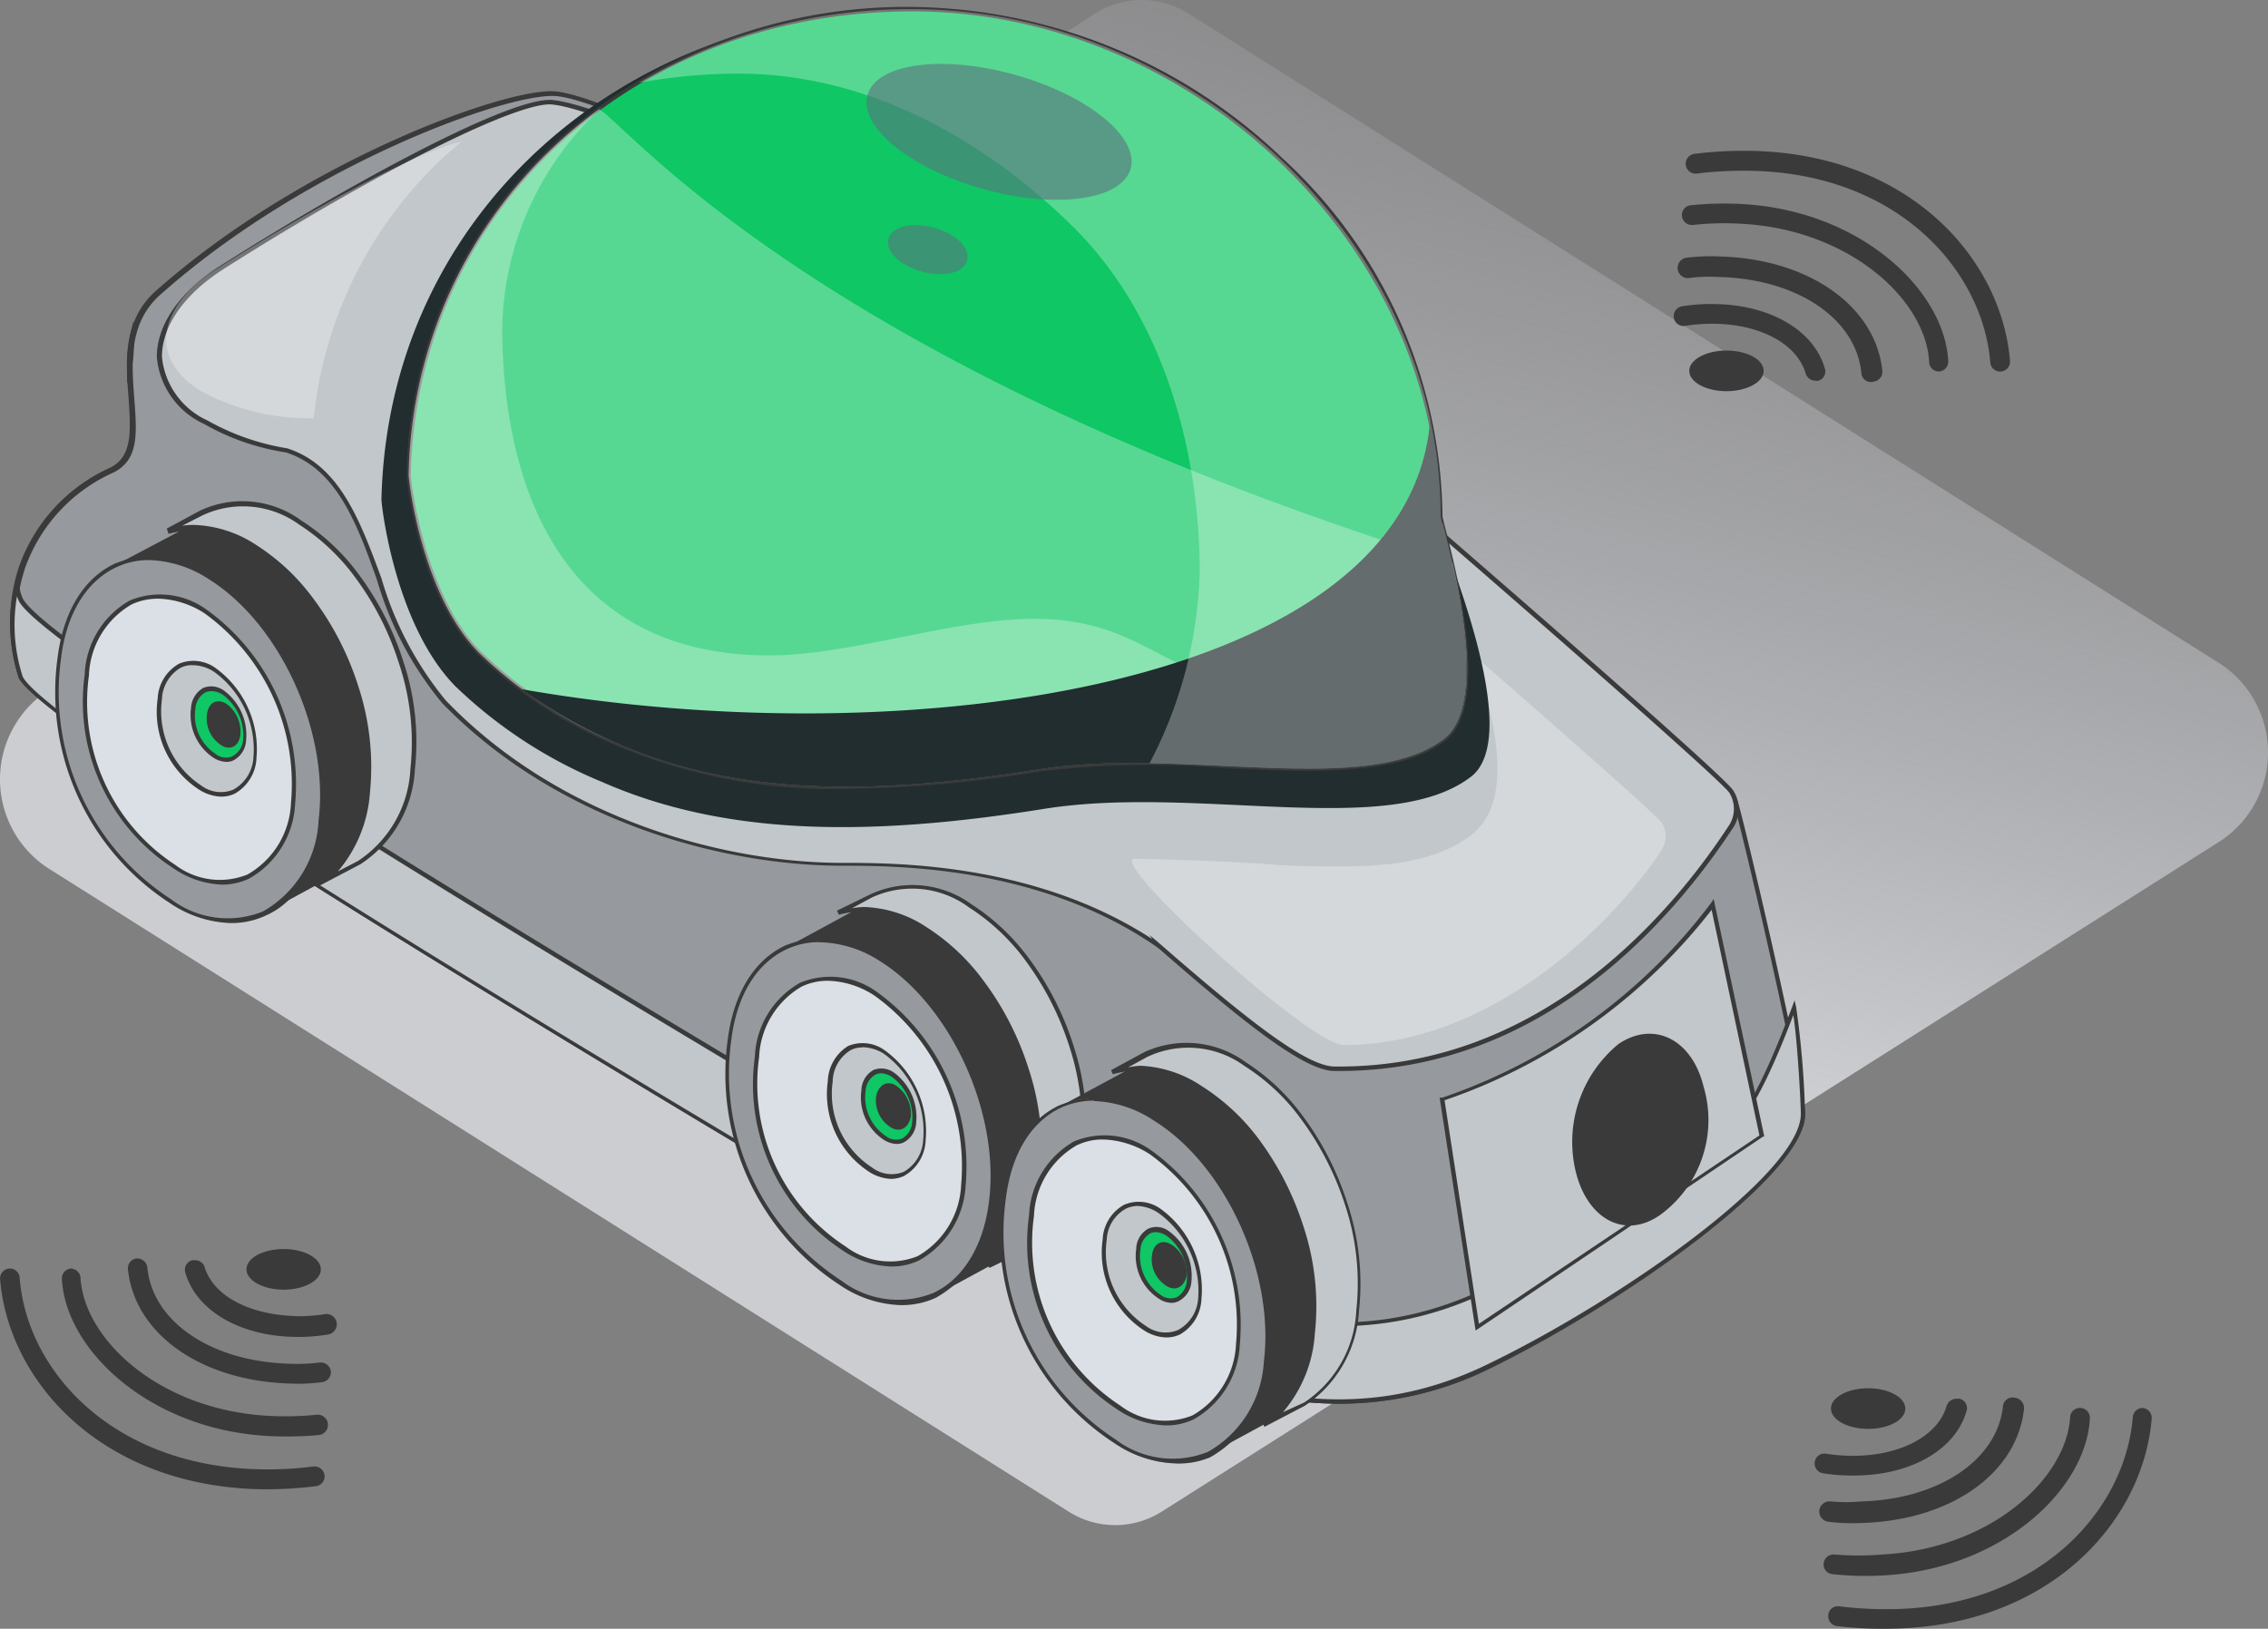
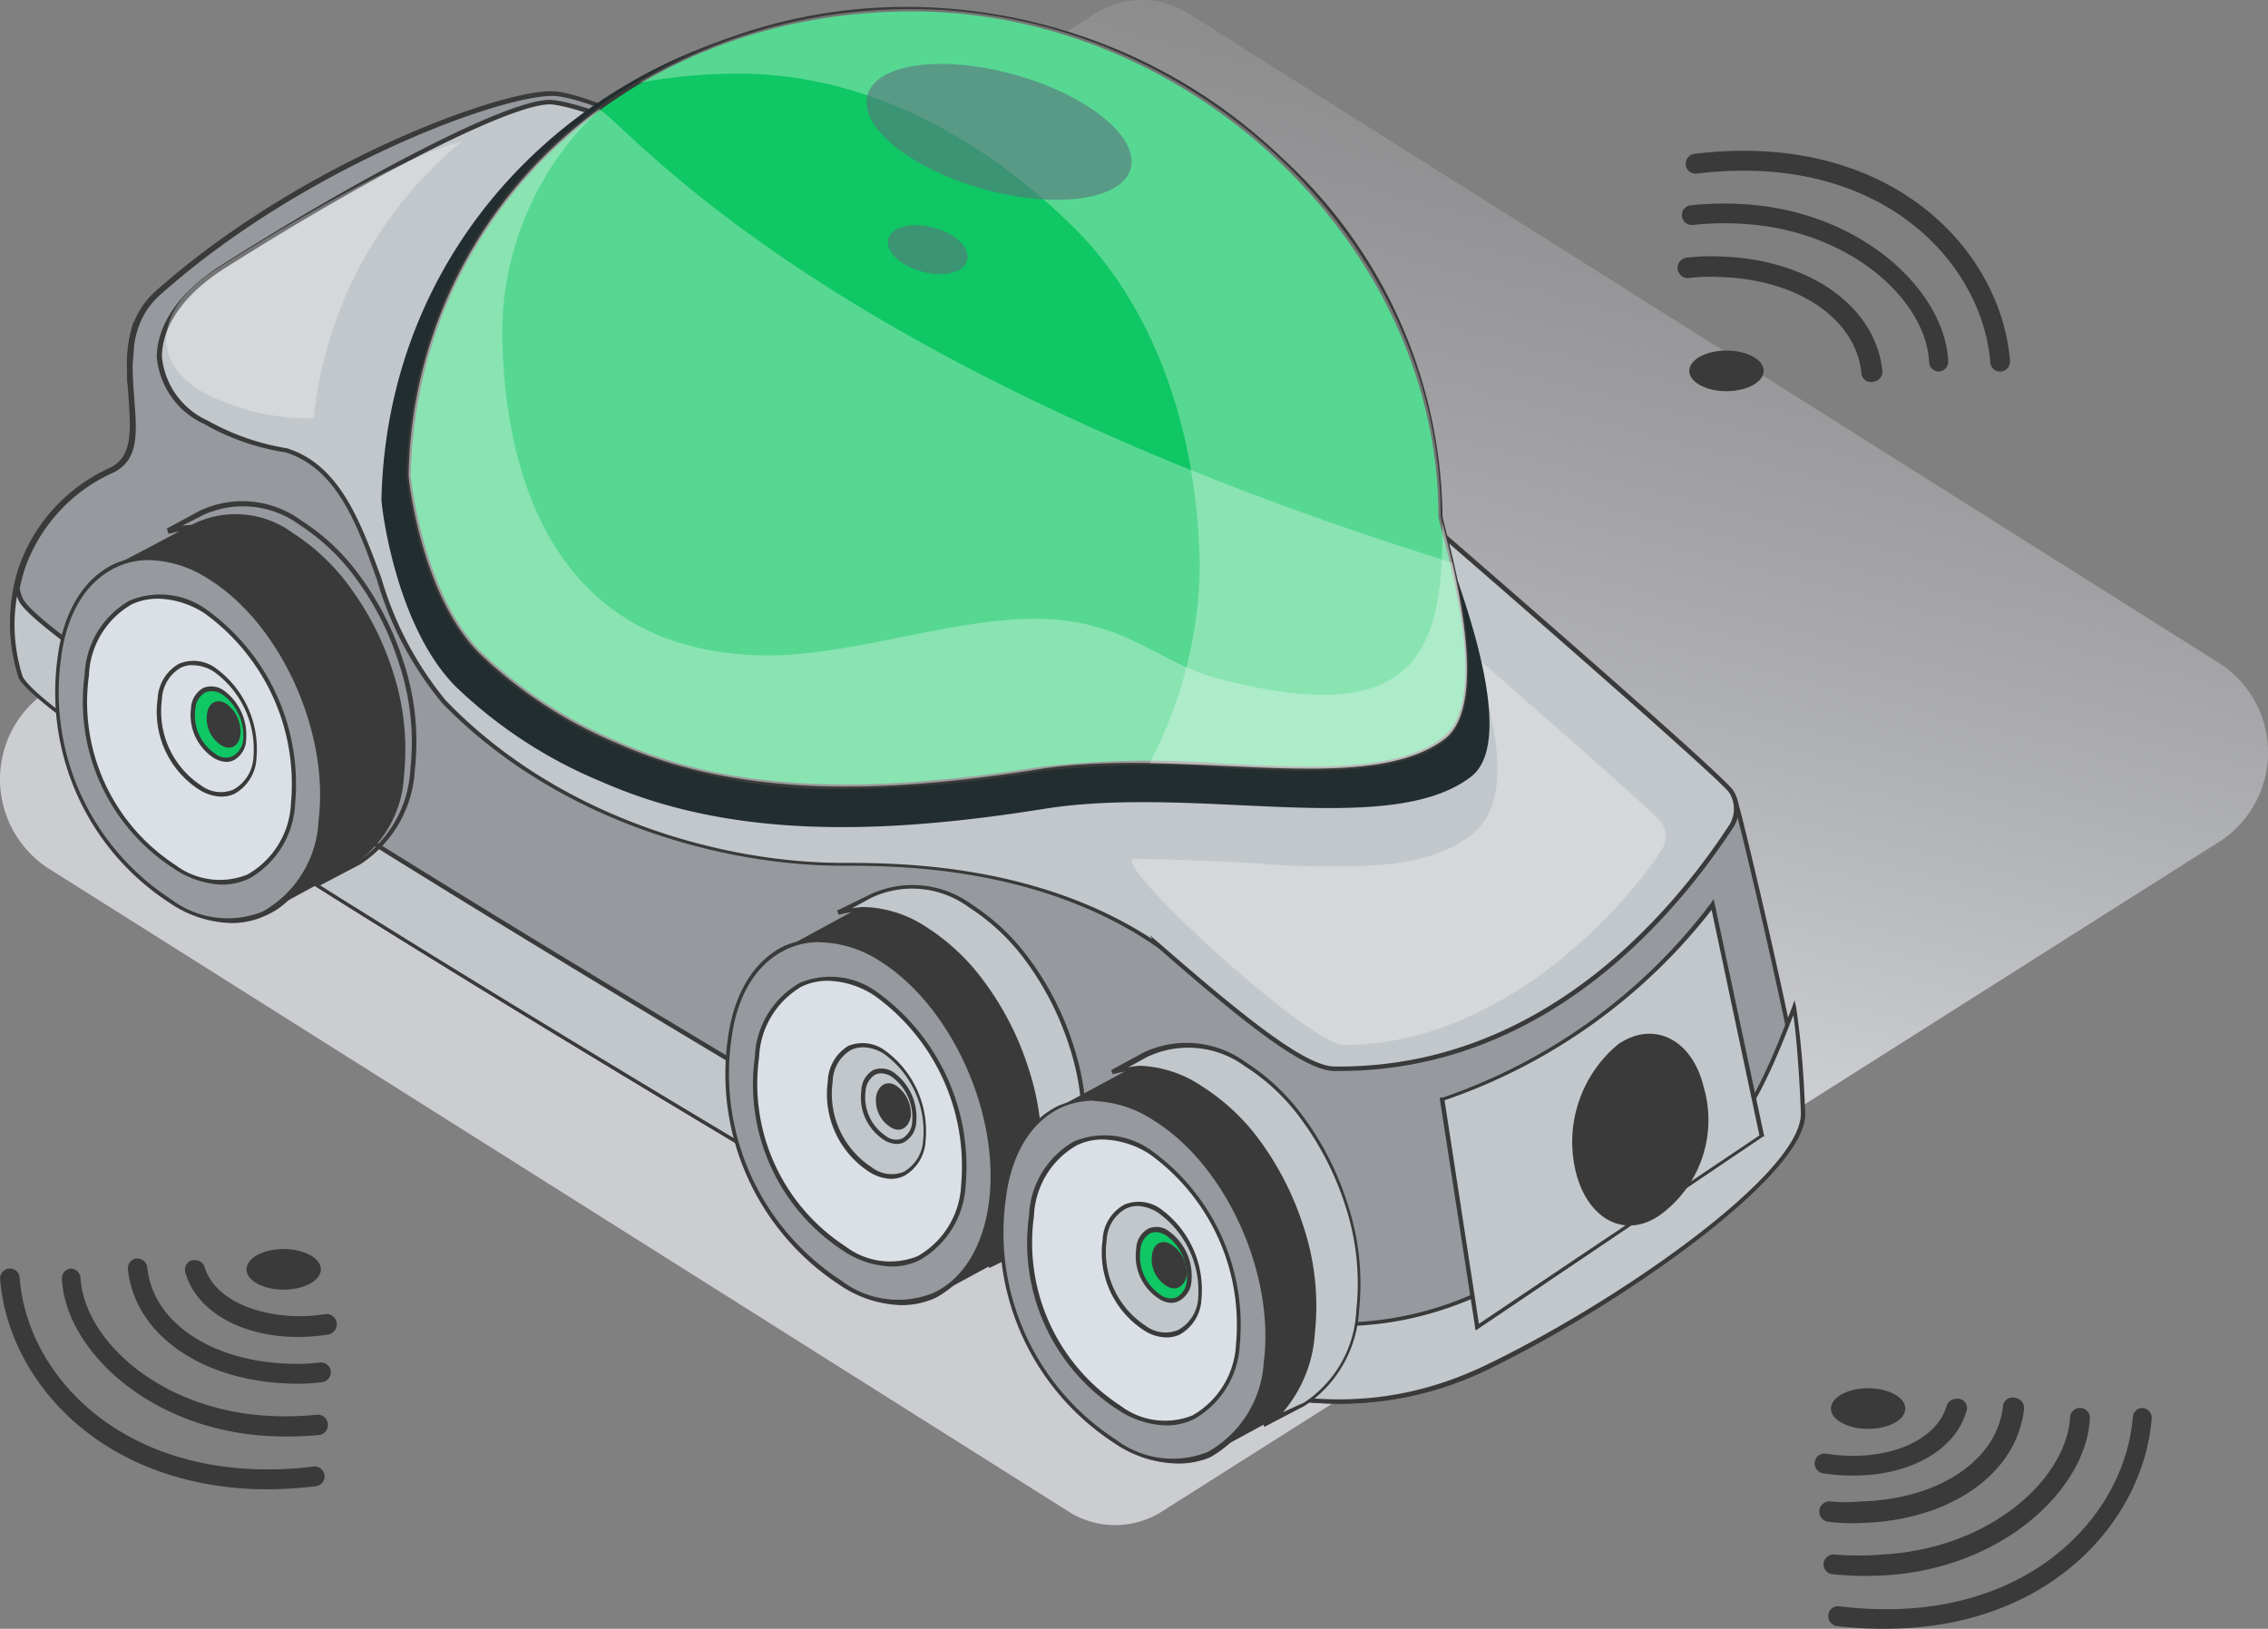
<svg xmlns="http://www.w3.org/2000/svg" width="110.84" height="79.615" viewBox="0 0 110.84 79.615">
  <rect x="0" y="0" width="110.84" height="79.615" fill="#808080" stroke="none" />
  <defs>
    <linearGradient id="a" x1="1.234" y1="0.882" x2="1.499" y2="0.185" gradientUnits="objectBoundingBox">
      <stop offset="0" stop-color="#cbcdd1" />
      <stop offset="1" stop-color="#afafb5" stop-opacity="0" />
    </linearGradient>
  </defs>
  <g style="isolation:isolate">
    <g transform="translate(0 0)">
      <g transform="translate(0)">
        <path d="M2.37,42.418,52.228,73.859a4.255,4.255,0,0,0,4.615,0l51.741-32.782a5.191,5.191,0,0,0,0-8.613L58.15.675a4.256,4.256,0,0,0-4.633,0L2.333,33.775a5.189,5.189,0,0,0,.037,8.643Z" transform="translate(-0.035 0.01)" fill="url(#a)" style="mix-blend-mode:multiply;isolation:isolate" />
        <path d="M84.87,39.259c-.745-1.838-14.9-12.06-14.9-12.06-.169-.248-37.242-22.093-42.8-22.61-2.2-.2-12.119,3.219-19.431,9.725-3.04,2.7.209,7.441-2.275,8.672A8.255,8.255,0,0,0,1,33.08C2.547,36.18,44.538,60.9,44.538,60.9c.189-8.454,10.351-3.566,10.411,5.046,5.96,2.474,11.513,3.974,17.881.854,6.646-3.248,15.318-9.4,15.318-12.328C88.148,52.839,85.1,39.766,84.87,39.259Z" transform="translate(-0.039 -0.02)" fill="#96999e" />
        <path d="M65.478,68.633c-3.735,0-7.212-1.242-10.54-2.6h-.06v-.07c-.05-5.6-4.291-9.308-7.073-9.308h0c-1.937,0-3.1,1.51-3.1,4.232v.189l-.159-.1C42.829,59.981,2.507,36.219.957,33.159a8.762,8.762,0,0,1,0-5.414,8.354,8.354,0,0,1,4.47-4.868c1.113-.546.993-1.868.894-3.4-.139-1.778-.3-3.795,1.351-5.255,7.232-6.4,17.216-9.954,19.51-9.735C32.786,5,69.044,26.4,70.068,27.119h0c.586.417,14.156,10.262,14.9,12.1h0c.209.517,3.288,13.58,3.288,15.249,0,2.98-8.941,9.258-15.378,12.407A16.471,16.471,0,0,1,65.478,68.633ZM55.087,65.862c5.344,2.2,11.126,4.043,17.692.825,6.378-3.08,15.268-9.288,15.268-12.219,0-1.659-3.07-14.653-3.278-15.169h0c-.725-1.788-14.682-11.921-14.821-12.01h0C69.7,27.09,32.9,5.245,27.232,4.718c-2.275-.209-12.189,3.328-19.351,9.7C6.312,15.8,6.47,17.762,6.6,19.49s.228,2.98-.993,3.616a8.076,8.076,0,0,0-4.351,4.7,8.533,8.533,0,0,0,0,5.245c1.47,2.98,40.54,26.017,43.352,27.666.109-2.742,1.311-4.311,3.308-4.311h0C51.054,56.415,55.008,60.627,55.087,65.862Z" transform="translate(-0.038 -0.019)" fill="#3a3a3a" />
        <path d="M6.519,16.6a7.56,7.56,0,0,0-.129,1.639A4.738,4.738,0,0,0,6.519,16.6Z" transform="translate(-0.077 -0.099)" fill="#96999e" />
        <path d="M6.29,18.879v-.646a7.649,7.649,0,0,1,.129-1.659l.179-.8v.825a5.046,5.046,0,0,1-.139,1.679Z" transform="translate(-0.076 -0.094)" fill="#3a3a3a" />
        <path d="M72.83,63.151c-6.338,3.109-11.841,1.619-17.881-.854-.06-8.613-10.222-13.49-10.411-5.046,0,0-41.991-24.7-43.541-27.815a2.722,2.722,0,0,1-.2-.666A8.434,8.434,0,0,0,1,33.24c1.55,3.1,43.541,27.815,43.541,27.815.189-8.444,10.351-3.566,10.411,5.046,5.96,2.474,11.513,3.974,17.881.854,6.646-3.248,15.318-9.4,15.318-12.328a45.221,45.221,0,0,0-.427-5.215C84.9,56.873,83.449,57.936,72.83,63.151Z" transform="translate(-0.039 -0.18)" fill="#c2c7cb" />
        <path d="M65.478,68.791c-3.735,0-7.212-1.242-10.54-2.6h-.06v-.07c-.05-5.613-4.291-9.308-7.073-9.308h0c-1.937,0-3.1,1.51-3.1,4.232v.189l-.159-.1C42.829,60.138,2.507,36.376.957,33.317a8.563,8.563,0,0,1-.209-4.54L.858,28.3l.1.477a3.189,3.189,0,0,0,.189.646C2.616,32.4,41.686,55.44,44.5,57.089c.109-2.742,1.311-4.3,3.308-4.3h0c3.248,0,7.2,4.242,7.282,9.467,5.344,2.2,11.126,4.053,17.692.825h0C83.31,57.923,84.76,56.969,87.621,49.4l.119-.328.079.338a45.118,45.118,0,0,1,.437,5.245c0,2.98-8.941,9.258-15.378,12.407A16.471,16.471,0,0,1,65.478,68.791ZM55.087,66.019c5.344,2.2,11.126,4.043,17.692.825,6.378-3.08,15.268-9.288,15.268-12.219,0-.387-.149-3.457-.368-4.828-2.742,7.182-4.381,8.335-14.8,13.451-6.686,3.268-12.527,1.371-17.941-.854h-.06v-.07c-.05-5.573-4.291-9.308-7.073-9.328h0c-1.907,0-3.04,1.56-3.1,4.282v.189l-.159-.1C42.829,56.373,2.507,32.621.957,29.552c0,0-.05-.119-.089-.228a8.245,8.245,0,0,0,.278,3.924c1.47,2.98,40.54,26.017,43.352,27.666.109-2.742,1.311-4.311,3.308-4.311h0C51.054,56.572,55.008,60.784,55.087,66.019Z" transform="translate(-0.038 -0.177)" fill="#3a3a3a" />
        <path d="M84.719,38.775C84.282,38.05,70.5,26.12,70.5,26.12,70.295,25.861,32.645,5.536,27.092,5c-1.818-.169-8.941,3.477-16.163,8.086-3.467,2.205-4.331,5.493-.775,7.56a11.354,11.354,0,0,0,3.974,1.371h0c4.371,1.4,4.1,8.563,7.679,12.278,6.179,6.407,14.682,7.947,19.471,7.947,2.931,0,9.785.06,15.447,3.974v-.05c4.063,3.556,7.172,6.05,8.652,6.07,10.55.119,16.888-8.1,19.381-11.861A1.579,1.579,0,0,0,84.719,38.775Z" transform="translate(-0.087 -0.023)" fill="#c2c7cb" />
        <path d="M65.526,52.374h-.219c-1.45,0-4.351-2.285-8.553-5.96l-.129-.1c-5.732-3.974-12.745-3.974-15.388-3.974-5.722,0-13.858-2.1-19.54-7.947a16.818,16.818,0,0,1-3.189-6.03c-.993-2.8-1.987-5.444-4.46-6.229a11.513,11.513,0,0,1-3.974-1.381A3.974,3.974,0,0,1,7.75,17.466c0-1.55,1.1-3.179,3.1-4.45C17.406,8.854,25.095,4.731,27.081,4.91c5.752.526,43.352,20.951,43.5,21.09.546.477,13.778,11.921,14.215,12.666h0a1.679,1.679,0,0,1,0,1.8C81.867,44.924,75.549,52.374,65.526,52.374Zm-9.258-6.646.457.387c4.262,3.715,7.182,6.03,8.583,6.04h.219c9.874,0,16.182-7.381,19.073-11.811a1.49,1.49,0,0,0,0-1.57h0c-.348-.556-9.437-8.5-14.2-12.626-.248-.2-37.809-20.5-43.352-21.02C25.363,5,18.588,8.357,10.979,13.195,9.051,14.437,8,15.986,8,17.466a3.825,3.825,0,0,0,2.225,3.109,11.732,11.732,0,0,0,3.894,1.361c2.553.815,3.556,3.507,4.609,6.358a16.778,16.778,0,0,0,3.139,5.96C27.509,40.116,35.585,42.2,41.257,42.2c2.6,0,9.427,0,15.139,3.725Z" transform="translate(-0.086 -0.022)" fill="#3a3a3a" />
        <path d="M10.634,13.208c-2.742,1.738-3.427,4.351-.646,5.99a11.136,11.136,0,0,0,5.434,1.281A20.245,20.245,0,0,1,21.939,7.566l.705-.606C20.538,7.437,15.631,10.04,10.634,13.208Z" transform="translate(-0.089 -0.036)" fill="#fff" opacity="0.3" />
        <path d="M81.618,40.435c-.248-.407-5.96-5.384-9.179-8.205,1.212,3.646,1.868,7.242-.139,8.792-1.758,1.351-4.242,1.53-6.437,1.53-1.132,0-2.3,0-3.536-.109s-5.215-.258-6.467-.258c-1.411,0,8.533,9.1,10.212,9.1,7.609,0,13.55-6.487,15.517-9.5a1.252,1.252,0,0,0,.03-1.351Z" transform="translate(-0.403 -0.203)" fill="#fff" opacity="0.3" />
        <path d="M70.576,26.04c0,.387,4.162,9.864,1.47,11.921-3.974,3.06-13.411.377-20.861,1.57-8.444,1.351-15.537,1.361-21.616-1.321a22.848,22.848,0,0,1-7.152-4.669c-2.98-3.03-3.626-8.941-3.616-9.129C19.108,10.563,30.572.44,44.678.44a25.749,25.749,0,0,1,25.9,25.6Z" transform="translate(-0.159 0.007)" fill="#222d2f" />
-         <path d="M70.574,25.215c0,.368,2.742,8.941.179,10.927-3.785,2.911-12.745.358-19.868,1.49-8.037,1.281-14.772,1.291-20.543-1.252a21.855,21.855,0,0,1-6.8-4.44c-2.841-2.881-3.447-8.5-3.437-8.672C20.438,10.056,31.335.44,44.746.44,58.336.44,70.574,11.775,70.574,25.215Z" transform="translate(-0.168 0.007)" fill="#0fc764" />
+         <path d="M70.574,25.215c0,.368,2.742,8.941.179,10.927-3.785,2.911-12.745.358-19.868,1.49-8.037,1.281-14.772,1.291-20.543-1.252a21.855,21.855,0,0,1-6.8-4.44c-2.841-2.881-3.447-8.5-3.437-8.672C20.438,10.056,31.335.44,44.746.44,58.336.44,70.574,11.775,70.574,25.215" transform="translate(-0.168 0.007)" fill="#0fc764" />
        <path d="M41.527,38.556a27.2,27.2,0,0,1-11.2-2.106A21.855,21.855,0,0,1,23.5,31.98c-2.921-2.98-3.467-8.7-3.467-8.752A22.739,22.739,0,0,1,27.451,6.817,25.51,25.51,0,0,1,44.746.33a26.613,26.613,0,0,1,18.08,7.381,24.08,24.08,0,0,1,7.838,17.5c0,.05.07.328.149.646.546,2.126,2.215,8.623,0,10.341s-6.388,1.55-10.758,1.341a44.8,44.8,0,0,0-9.109.169,60.766,60.766,0,0,1-9.417.844ZM44.746.549C31.077.549,20.537,10.3,20.239,23.238c0,.05.586,5.732,3.417,8.593a21.765,21.765,0,0,0,6.765,4.421c5.205,2.295,11.523,2.672,20.484,1.242a46.054,46.054,0,0,1,9.159-.169c4.331.209,8.414.4,10.619-1.291s.487-8.027-.06-10.123a5.342,5.342,0,0,1-.159-.7C70.465,12.072,58.445.549,44.746.549Z" transform="translate(-0.167 0.008)" fill="#3a3a3a" />
        <path d="M29.438,5.37a22.59,22.59,0,0,0-9.3,17.881c0,.169.6,5.791,3.437,8.672a21.855,21.855,0,0,0,6.8,4.44c5.772,2.543,12.507,2.533,20.543,1.252,7.083-1.132,16.043,1.421,19.868-1.49,1.758-1.351.993-5.811.377-8.593C39.8,17.807,30.66,5.9,29.438,5.37Z" transform="translate(-0.168 -0.025)" fill="#fff" opacity="0.3" />
        <path d="M70.664,25.545c.05,6.278-1.182,10.192-10.927,7.659-3.08-.8-4.55-2.931-9.02-2.931-4.033,0-8.941,1.788-12.974,1.788-9.308,0-12.914-7.023-13.033-15.765A14.99,14.99,0,0,1,29.627,5.23,22.59,22.59,0,0,0,20.14,23.27c0,.169.6,5.791,3.437,8.672a21.855,21.855,0,0,0,6.8,4.44c5.772,2.543,12.507,2.533,20.543,1.252,7.083-1.132,16.043,1.421,19.868-1.49C73.078,34.356,71.042,27.154,70.664,25.545Z" transform="translate(-0.168 -0.024)" fill="#fff" opacity="0.3" />
-         <path d="M70.611,25.349A22.3,22.3,0,0,0,70.1,20.66C69.062,33.743,44.555,37.121,25.69,33.813a24.984,24.984,0,0,0,4.729,2.672c5.772,2.543,12.507,2.533,20.543,1.252,7.083-1.132,16.043,1.421,19.868-1.49C73.353,34.279,70.611,25.716,70.611,25.349Z" transform="translate(-0.205 -0.126)" fill="#222d2f" />
        <path d="M70.65,25.215C70.65,11.775,58.411.44,44.821.44a25.967,25.967,0,0,0-13.351,3.6,26.653,26.653,0,0,1,4.868-.447c6.258,0,11.921,3.149,16.282,7.421s6.2,10.7,6.258,16.749a21.269,21.269,0,0,1-2.454,9.537c5.732.1,11.543.993,14.4-1.182C73.391,34.146,70.65,25.583,70.65,25.215Z" transform="translate(-0.243 0.007)" fill="#fff" opacity="0.3" />
        <path d="M52.229,51.7a13.977,13.977,0,0,0-2.156-4.192,10.013,10.013,0,0,0-2.7-2.513,4.709,4.709,0,0,0-4.838-.477l-4.053,2.2,7.7,16.788L50.242,61.3a5.533,5.533,0,0,0,2.543-4.421,12.159,12.159,0,0,0-.556-5.176Z" transform="translate(-0.289 -0.281)" fill="#3a3a3a" />
        <path d="M52.7,51.348A14.364,14.364,0,0,0,50.519,47.1a10.4,10.4,0,0,0-2.732-2.563,4.8,4.8,0,0,0-4.907-.487l-1.609.874a5.066,5.066,0,0,1,4.272.755,10.242,10.242,0,0,1,2.732,2.563,14.136,14.136,0,0,1,2.185,4.252,12.328,12.328,0,0,1,.566,5.225c-.278,2.176-1.083,3.715-2.4,4.45l1.987-.993a5.881,5.881,0,0,0,2.613-4.58,12.328,12.328,0,0,0-.517-5.245Z" transform="translate(-0.307 -0.278)" fill="#c2c7cb" />
        <path d="M48.66,62.256l-.1-.189c1.291-.7,2.086-2.166,2.354-4.371a12.129,12.129,0,0,0-.556-5.176,14.215,14.215,0,0,0-2.166-4.212,10.46,10.46,0,0,0-2.7-2.543A4.967,4.967,0,0,0,41.3,44.99l-.089-.2L42.829,44a4.888,4.888,0,0,1,4.967.487,10.56,10.56,0,0,1,2.762,2.593,14.384,14.384,0,0,1,2.2,4.272,12.626,12.626,0,0,1,.576,5.275,5.96,5.96,0,0,1-2.672,4.659ZM42.551,44.613a5.841,5.841,0,0,1,3.05.993A10.411,10.411,0,0,1,48.362,48.2a14.384,14.384,0,0,1,2.2,4.272,12.447,12.447,0,0,1,.576,5.275,6.576,6.576,0,0,1-1.56,3.844l.993-.517a5.732,5.732,0,0,0,2.543-4.5,12.308,12.308,0,0,0-.556-5.176h0a14.454,14.454,0,0,0-2.166-4.212,10.331,10.331,0,0,0-2.712-2.543,4.669,4.669,0,0,0-4.8-.477l-.934.507a3.5,3.5,0,0,1,.606-.06Z" transform="translate(-0.307 -0.277)" fill="#3a3a3a" />
        <path d="M43.3,47.194c-3.536-2.2-6.844-.437-7.391,3.924a12.149,12.149,0,0,0,5.414,11.921c3.5,2.255,6.844.437,7.391-3.974S46.837,49.389,43.3,47.194Z" transform="translate(-0.271 -0.295)" fill="#96999e" />
        <path d="M44.283,64.091A5.613,5.613,0,0,1,41.3,63.1a12.308,12.308,0,0,1-5.464-11.99c.288-2.235,1.272-3.864,2.791-4.589a4.967,4.967,0,0,1,4.768.576h0c3.556,2.215,6.01,7.6,5.464,11.99a5.633,5.633,0,0,1-2.841,4.639A3.974,3.974,0,0,1,44.283,64.091ZM40.31,46.349a3.7,3.7,0,0,0-1.639.368c-1.45.7-2.394,2.255-2.662,4.421a12.06,12.06,0,0,0,5.374,11.752,4.589,4.589,0,0,0,4.5.606c1.46-.676,2.454-2.3,2.722-4.47.546-4.321-1.868-9.606-5.364-11.772h0a5.6,5.6,0,0,0-2.921-.9Z" transform="translate(-0.271 -0.295)" fill="#3a3a3a" />
        <path d="M43.1,48.885c-2.791-1.729-5.394-.348-5.821,3.1a9.566,9.566,0,0,0,4.262,9.368c2.752,1.768,5.394.338,5.821-3.109A10.391,10.391,0,0,0,43.1,48.885Z" transform="translate(-0.281 -0.308)" fill="#dbe0e6" />
        <path d="M43.875,62.216a4.45,4.45,0,0,1-2.394-.775,9.715,9.715,0,0,1-4.311-9.467,4.361,4.361,0,0,1,2.205-3.626,3.864,3.864,0,0,1,3.775.457h0a10.52,10.52,0,0,1,4.321,9.467,4.47,4.47,0,0,1-2.255,3.636A3.1,3.1,0,0,1,43.875,62.216ZM40.756,48.249a2.98,2.98,0,0,0-1.291.278,4.2,4.2,0,0,0-2.086,3.447A9.487,9.487,0,0,0,41.6,61.232a3.606,3.606,0,0,0,3.527.477,4.212,4.212,0,0,0,2.126-3.5,10.272,10.272,0,0,0-4.212-9.219A4.331,4.331,0,0,0,40.756,48.249Z" transform="translate(-0.28 -0.307)" fill="#3a3a3a" />
        <path d="M43.522,51.758c-1.281-.795-2.474-.159-2.672,1.421a4.411,4.411,0,0,0,1.987,4.311c1.262.815,2.483.149,2.682-1.43a4.8,4.8,0,0,0-2-4.3Z" transform="translate(-0.304 -0.329)" fill="#c2c7cb" />
        <path d="M43.879,57.956a2.146,2.146,0,0,1-1.132-.368,4.54,4.54,0,0,1-1.987-4.411,2.1,2.1,0,0,1,.993-1.719,1.848,1.848,0,0,1,1.8.219,4.878,4.878,0,0,1,1.987,4.4,2.086,2.086,0,0,1-1.063,1.738A1.609,1.609,0,0,1,43.879,57.956Zm-1.43-6.427a1.212,1.212,0,0,0-.566.129A1.828,1.828,0,0,0,41,53.188a4.282,4.282,0,0,0,1.907,4.2,1.589,1.589,0,0,0,1.57.219,1.9,1.9,0,0,0,.944-1.56,4.679,4.679,0,0,0-1.907-4.2h0a1.987,1.987,0,0,0-1.063-.328Z" transform="translate(-0.304 -0.329)" fill="#3a3a3a" />
-         <path d="M43.99,52.879c-.685-.427-1.331-.079-1.44.765a2.374,2.374,0,0,0,1.013,2.334c.685.447,1.341.089,1.44-.765a2.553,2.553,0,0,0-1.013-2.334Z" transform="translate(-0.316 -0.338)" fill="#0fc764" />
        <path d="M44.148,56.255a1.222,1.222,0,0,1-.636-.2,2.474,2.474,0,0,1-1.1-2.424A1.172,1.172,0,0,1,43,52.64a1.053,1.053,0,0,1,.993.119h0a2.7,2.7,0,0,1,1.1,2.424,1.172,1.172,0,0,1-.606.993.755.755,0,0,1-.338.079ZM43.373,52.8a.725.725,0,0,0-.288.07.993.993,0,0,0-.467.795,2.275,2.275,0,0,0,.993,2.205.8.8,0,0,0,.795.119.993.993,0,0,0,.487-.8,2.464,2.464,0,0,0-.993-2.215h0A1.053,1.053,0,0,0,43.373,52.8Z" transform="translate(-0.315 -0.337)" fill="#3a3a3a" />
        <path d="M44.133,53.419c-.447-.288-.874-.06-.993.5a1.55,1.55,0,0,0,.7,1.52c.447.288.874.06.993-.507a1.679,1.679,0,0,0-.7-1.51Z" transform="translate(-0.32 -0.342)" fill="#3a3a3a" />
        <path d="M65.749,59.509a14.216,14.216,0,0,0-2.156-4.192,10.132,10.132,0,0,0-2.652-2.533,4.748,4.748,0,0,0-4.848-.477L52,54.512l7.7,16.778,4.063-2.205a5.563,5.563,0,0,0,2.553-4.421A12.348,12.348,0,0,0,65.749,59.509Z" transform="translate(-0.378 -0.332)" fill="#3a3a3a" />
        <path d="M66.224,59.158a14.086,14.086,0,0,0-2.185-4.242,10.282,10.282,0,0,0-2.732-2.573,4.818,4.818,0,0,0-4.907-.487l-1.609.884a5.027,5.027,0,0,1,4.272.745A10.311,10.311,0,0,1,61.8,56.059,14.3,14.3,0,0,1,63.939,60.3a12.328,12.328,0,0,1,.566,5.225c-.268,2.2-1.063,3.725-2.4,4.45l1.987-.993A5.861,5.861,0,0,0,66.7,64.4a12.328,12.328,0,0,0-.477-5.245Z" transform="translate(-0.397 -0.329)" fill="#c2c7cb" />
        <path d="M62.19,70.075l-.1-.2c1.281-.7,2.076-2.166,2.354-4.361a12.348,12.348,0,0,0-.566-5.186,14.216,14.216,0,0,0-2.166-4.212,10.3,10.3,0,0,0-2.742-2.543,4.967,4.967,0,0,0-4.192-.735l-.079-.2,1.609-.874a4.907,4.907,0,0,1,4.967.487,10.411,10.411,0,0,1,2.762,2.593,14.434,14.434,0,0,1,2.2,4.282,12.408,12.408,0,0,1,.576,5.265,5.96,5.96,0,0,1-2.662,4.659ZM56.071,52.423a5.811,5.811,0,0,1,3.05.993,10.411,10.411,0,0,1,2.762,2.553,14.573,14.573,0,0,1,2.205,4.282,12.388,12.388,0,0,1,.566,5.265,6.547,6.547,0,0,1-1.56,3.844l1.043-.477a5.7,5.7,0,0,0,2.543-4.49,12.189,12.189,0,0,0-.556-5.186h0a14.583,14.583,0,0,0-2.185-4.232,10.123,10.123,0,0,0-2.712-2.533A4.679,4.679,0,0,0,56.448,52l-.924.507a3.289,3.289,0,0,1,.546-.079Z" transform="translate(-0.396 -0.329)" fill="#3a3a3a" />
        <path d="M56.82,54.994c-3.536-2.2-6.844-.437-7.391,3.974a12.129,12.129,0,0,0,5.414,11.921c3.5,2.265,6.844.437,7.391-3.974S60.357,57.2,56.82,54.994Z" transform="translate(-0.361 -0.347)" fill="#96999e" />
        <path d="M57.8,71.881a5.623,5.623,0,0,1-2.98-.993,12.3,12.3,0,0,1-5.493-11.921c.278-2.225,1.262-3.854,2.781-4.58a4.967,4.967,0,0,1,4.768.576h0c3.556,2.205,5.96,7.59,5.464,11.98A5.633,5.633,0,0,1,59.5,71.583a3.973,3.973,0,0,1-1.7.3ZM53.829,54.149a3.874,3.874,0,0,0-1.649.358c-1.45.7-2.394,2.265-2.662,4.421a12.06,12.06,0,0,0,5.364,11.782,4.609,4.609,0,0,0,4.51.606,5.4,5.4,0,0,0,2.732-4.4c.546-4.321-1.858-9.606-5.354-11.782h0a5.613,5.613,0,0,0-2.921-.964Z" transform="translate(-0.36 -0.347)" fill="#3a3a3a" />
        <path d="M56.621,56.7c-2.791-1.729-5.394-.338-5.821,3.1a9.546,9.546,0,0,0,4.262,9.368c2.752,1.778,5.394.338,5.821-3.1A10.4,10.4,0,0,0,56.621,56.7Z" transform="translate(-0.37 -0.359)" fill="#dbe0e6" />
        <path d="M57.395,70.036a4.47,4.47,0,0,1-2.424-.785,9.705,9.705,0,0,1-4.311-9.477,4.371,4.371,0,0,1,2.205-3.626,3.914,3.914,0,0,1,3.785.457,10.51,10.51,0,0,1,4.311,9.467,4.431,4.431,0,0,1-2.255,3.666A3.11,3.11,0,0,1,57.395,70.036ZM54.275,56.059a2.891,2.891,0,0,0-1.291.288A4.172,4.172,0,0,0,50.9,59.8a9.507,9.507,0,0,0,4.222,9.268,3.606,3.606,0,0,0,3.527.477,4.232,4.232,0,0,0,2.126-3.507,10.272,10.272,0,0,0-4.212-9.258h0A4.431,4.431,0,0,0,54.275,56.059Z" transform="translate(-0.369 -0.359)" fill="#3a3a3a" />
        <path d="M57.042,59.568c-1.272-.795-2.474-.159-2.672,1.421A4.4,4.4,0,0,0,56.357,65.3c1.272.815,2.483.159,2.682-1.43A4.768,4.768,0,0,0,57.042,59.568Z" transform="translate(-0.394 -0.381)" fill="#c2c7cb" />
        <path d="M57.4,65.756a2.116,2.116,0,0,1-1.132-.368,4.53,4.53,0,0,1-1.987-4.411,2.046,2.046,0,0,1,1.053-1.709,1.828,1.828,0,0,1,1.788.209,4.878,4.878,0,0,1,1.987,4.411,2.086,2.086,0,0,1-1.063,1.729,1.57,1.57,0,0,1-.646.139Zm-1.411-6.427a1.391,1.391,0,0,0-.566.129,1.828,1.828,0,0,0-.944,1.53,4.3,4.3,0,0,0,1.907,4.2,1.609,1.609,0,0,0,1.57.209,1.887,1.887,0,0,0,.993-1.56,4.689,4.689,0,0,0-1.967-4.182h0A1.987,1.987,0,0,0,55.988,59.329Z" transform="translate(-0.393 -0.38)" fill="#3a3a3a" />
        <path d="M57.47,60.7c-.685-.437-1.331-.089-1.44.765a2.384,2.384,0,0,0,1.063,2.315c.676.437,1.331.079,1.44-.775A2.563,2.563,0,0,0,57.47,60.7Z" transform="translate(-0.405 -0.39)" fill="#0fc764" />
        <path d="M57.668,64.075a1.152,1.152,0,0,1-.636-.209,2.483,2.483,0,0,1-1.1-2.424,1.162,1.162,0,0,1,.586-.993.993.993,0,0,1,.993.109,2.692,2.692,0,0,1,1.123,2.424,1.172,1.172,0,0,1-.6.993.8.8,0,0,1-.368.1Zm-.775-3.457a.636.636,0,0,0-.278.06.993.993,0,0,0-.477.795,2.275,2.275,0,0,0,.993,2.215.8.8,0,0,0,.785.109.993.993,0,0,0,.487-.8,2.444,2.444,0,0,0-.993-2.205A.993.993,0,0,0,56.893,60.618Z" transform="translate(-0.404 -0.389)" fill="#3a3a3a" />
        <path d="M57.654,61.229c-.447-.278-.874-.06-.944.507a1.53,1.53,0,0,0,.7,1.51c.447.288.874.06.993-.5a1.679,1.679,0,0,0-.745-1.52Z" transform="translate(-0.409 -0.393)" fill="#3a3a3a" />
        <path d="M19.259,32.949A14.206,14.206,0,0,0,17.1,28.757a10.321,10.321,0,0,0-2.7-2.533,4.709,4.709,0,0,0-4.838-.477L5.5,27.893l7.709,16.788,4.063-2.205a5.533,5.533,0,0,0,2.543-4.421,12.179,12.179,0,0,0-.556-5.106Z" transform="translate(-0.071 -0.157)" fill="#3a3a3a" />
-         <path d="M19.734,32.548A14.494,14.494,0,0,0,17.548,28.3a10.55,10.55,0,0,0-2.732-2.563,4.8,4.8,0,0,0-4.907-.487l-1.619.874a5.086,5.086,0,0,1,4.282.755A10.4,10.4,0,0,1,15.3,29.439a14.364,14.364,0,0,1,2.185,4.252,12.328,12.328,0,0,1,.566,5.215c-.278,2.2-1.073,3.715-2.414,4.45l2.046-.993a5.861,5.861,0,0,0,2.613-4.58,12.487,12.487,0,0,0-.566-5.235Z" transform="translate(-0.09 -0.154)" fill="#c2c7cb" />
        <path d="M15.69,43.455l-.1-.189c1.291-.7,2.076-2.166,2.354-4.371a12.288,12.288,0,0,0-.556-5.176,14.454,14.454,0,0,0-2.166-4.212,10.331,10.331,0,0,0-2.712-2.523,4.967,4.967,0,0,0-4.182-.735l-.089-.258,1.619-.874a4.868,4.868,0,0,1,4.967.487A10.441,10.441,0,0,1,17.6,28.2a14.553,14.553,0,0,1,2.2,4.282,12.388,12.388,0,0,1,.566,5.265A5.891,5.891,0,0,1,17.7,42.4ZM9.571,25.812a5.851,5.851,0,0,1,3.06.993A10.411,10.411,0,0,1,15.392,29.4a14.384,14.384,0,0,1,2.2,4.272,12.626,12.626,0,0,1,.576,5.235A6.636,6.636,0,0,1,16.6,42.75l.993-.517a5.712,5.712,0,0,0,2.553-4.5,12.159,12.159,0,0,0-.566-5.176h0a14.2,14.2,0,0,0-2.156-4.212A10.331,10.331,0,0,0,14.717,25.8a4.669,4.669,0,0,0-4.729-.457l-.993.507A3.457,3.457,0,0,1,9.571,25.812Z" transform="translate(-0.089 -0.153)" fill="#3a3a3a" />
        <path d="M10.33,28.394c-3.536-2.2-6.844-.437-7.391,3.974A12.129,12.129,0,0,0,8.353,44.288c3.487,2.255,6.844.437,7.391-3.974S13.867,30.589,10.33,28.394Z" transform="translate(-0.054 -0.171)" fill="#96999e" />
        <path d="M11.313,45.291a5.613,5.613,0,0,1-2.98-.993,12.278,12.278,0,0,1-5.464-11.99c.278-2.235,1.272-3.864,2.782-4.58a4.907,4.907,0,0,1,4.778.576h0c3.556,2.205,5.96,7.59,5.454,11.98-.278,2.235-1.311,3.974-2.841,4.639a3.914,3.914,0,0,1-1.729.368ZM7.339,27.549a3.7,3.7,0,0,0-1.639.368c-1.45.7-2.394,2.265-2.662,4.421A12.06,12.06,0,0,0,8.4,44.119a4.589,4.589,0,0,0,4.5.606,5.386,5.386,0,0,0,2.722-4.46c.536-4.321-1.868-9.606-5.364-11.782a5.6,5.6,0,0,0-2.911-.934Z" transform="translate(-0.053 -0.171)" fill="#3a3a3a" />
        <path d="M10.121,30.085c-2.782-1.729-5.384-.338-5.821,3.1a9.566,9.566,0,0,0,4.272,9.368c2.752,1.778,5.384.338,5.821-3.109a10.381,10.381,0,0,0-4.272-9.358Z" transform="translate(-0.063 -0.184)" fill="#dbe0e6" />
        <path d="M10.954,43.426a4.47,4.47,0,0,1-2.394-.785A9.705,9.705,0,0,1,4.2,33.164,4.361,4.361,0,0,1,6.4,29.538a3.864,3.864,0,0,1,3.775.457h0a10.51,10.51,0,0,1,4.311,9.467,4.44,4.44,0,0,1-2.245,3.666A3.139,3.139,0,0,1,10.954,43.426ZM7.776,29.449a2.98,2.98,0,0,0-1.281.278,4.182,4.182,0,0,0-2.086,3.467A9.507,9.507,0,0,0,8.63,42.462a3.6,3.6,0,0,0,3.527.467,4.212,4.212,0,0,0,2.126-3.5,10.292,10.292,0,0,0-4.212-9.258h0a4.371,4.371,0,0,0-2.295-.725Z" transform="translate(-0.062 -0.183)" fill="#3a3a3a" />
-         <path d="M10.552,33C9.27,32.2,8.068,32.839,7.88,34.418A4.4,4.4,0,0,0,9.867,38.73c1.262.815,2.474.149,2.672-1.43A4.768,4.768,0,0,0,10.552,33Z" transform="translate(-0.087 -0.206)" fill="#c2c7cb" />
        <path d="M10.909,39.146a2.146,2.146,0,0,1-1.132-.368A4.53,4.53,0,0,1,7.79,34.368a2.076,2.076,0,0,1,1.043-1.719,1.848,1.848,0,0,1,1.8.219h0a4.9,4.9,0,0,1,1.987,4.4,2.1,2.1,0,0,1-1.073,1.738,1.56,1.56,0,0,1-.636.139Zm-1.43-6.427a1.192,1.192,0,0,0-.566.129A1.858,1.858,0,0,0,8,34.4a4.331,4.331,0,0,0,1.917,4.2,1.6,1.6,0,0,0,1.56.209,1.907,1.907,0,0,0,.993-1.56,4.669,4.669,0,0,0-1.917-4.2,1.927,1.927,0,0,0-1.073-.328Z" transform="translate(-0.086 -0.205)" fill="#3a3a3a" />
        <path d="M10.99,34.079c-.685-.427-1.331-.079-1.44.765A2.364,2.364,0,0,0,10.6,37.158c.685.447,1.341.089,1.44-.765a2.573,2.573,0,0,0-1.053-2.315Z" transform="translate(-0.098 -0.214)" fill="#0fc764" />
        <path d="M11.168,37.455a1.282,1.282,0,0,1-.636-.2,2.513,2.513,0,0,1-1.1-2.424,1.2,1.2,0,0,1,.6-.993,1.053,1.053,0,0,1,.993.119,2.7,2.7,0,0,1,1.1,2.424,1.172,1.172,0,0,1-.606.993A.765.765,0,0,1,11.168,37.455ZM10.4,34a.725.725,0,0,0-.288.07.993.993,0,0,0-.467.795,2.245,2.245,0,0,0,.993,2.205.8.8,0,0,0,.795.119.993.993,0,0,0,.546-.8,2.483,2.483,0,0,0-.993-2.215A.993.993,0,0,0,10.4,34Z" transform="translate(-0.097 -0.213)" fill="#3a3a3a" />
        <path d="M11.164,34.619c-.457-.278-.874-.06-.944.5a1.55,1.55,0,0,0,.685,1.52c.447.288.874.06.944-.5a1.689,1.689,0,0,0-.685-1.52Z" transform="translate(-0.102 -0.218)" fill="#3a3a3a" />
        <path d="M55.574,8.256c-.427,1.54-3.656,1.987-7.212.993S42.283,6.21,42.71,4.66s3.656-1.987,7.212-.993S56,6.716,55.574,8.256Z" transform="translate(-0.317 -0.011)" fill="#58727f" opacity="0.6" style="mix-blend-mode:screen;isolation:isolate" />
        <path d="M47.584,12.8c-.159.6-1.152.834-2.215.536s-1.8-.993-1.629-1.6,1.152-.834,2.245-.536S47.753,12.212,47.584,12.8Z" transform="translate(-0.324 -0.063)" fill="#58727f" opacity="0.6" style="mix-blend-mode:screen;isolation:isolate" />
        <path d="M71,54l1.719,11.136,13.908-9.338L84.2,44.5A27.507,27.507,0,0,1,71,54Z" transform="translate(-0.504 -0.284)" fill="#c2c7cb" />
        <path d="M72.618,65.32,70.86,53.935H71a27.6,27.6,0,0,0,13.113-9.5l.139-.209,2.474,11.613h-.06ZM71.1,54.065l1.679,10.927,13.709-9.209L84.152,44.757A28.014,28.014,0,0,1,71.1,54.065Z" transform="translate(-0.503 -0.282)" fill="#3a3a3a" />
        <path d="M79.645,51.357c1.729-1.162,3.586-.228,4.152,2.066a5.742,5.742,0,0,1-2.086,6.268c-1.729,1.242-3.576.248-4.152-2.076a6.2,6.2,0,0,1,2.086-6.258Z" transform="translate(-0.546 -0.326)" fill="#3a3a3a" />
        <path d="M12.16,62.443c0-.556.815-.993,1.818-.993s1.818.447,1.818.993-.815.993-1.818.993S12.16,62.99,12.16,62.443Z" transform="translate(-0.115 -0.396)" fill="#3a3a3a" />
        <path d="M9.617,62H9.478a.487.487,0,0,0-.328.6c.546,1.9,2.742,3.149,5.5,3.149h.2a9.03,9.03,0,0,0,1.281-.119.5.5,0,0,0-.159-.993,8.573,8.573,0,0,1-1.142.1c-2.394,0-4.311-.924-4.748-2.444A.487.487,0,0,0,9.617,62Z" transform="translate(-0.095 -0.399)" fill="#3a3a3a" />
        <path d="M6.757,61.91h0a.487.487,0,0,0-.427.536c.328,3.169,3.586,5.464,7.947,5.583a8.713,8.713,0,0,0,1.55-.07.487.487,0,0,0,.417-.546A.5.5,0,0,0,15.7,67a8.941,8.941,0,0,1-1.47.06c-3.835-.109-6.705-2.046-6.954-4.719a.5.5,0,0,0-.517-.427Z" transform="translate(-0.077 -0.399)" fill="#3a3a3a" />
        <path d="M3.537,62.41h0a.477.477,0,0,0-.457.507c.169,3.457,4.272,7.371,10.1,7.679a17.165,17.165,0,0,0,2.483-.05.5.5,0,0,0-.1-.993,15.149,15.149,0,0,1-2.334.06c-5.335-.268-9.06-3.705-9.239-6.745a.487.487,0,0,0-.457-.457Z" transform="translate(-0.055 -0.402)" fill="#3a3a3a" />
        <path d="M.487,62.41h0a.487.487,0,0,0-.447.526c.4,4.888,4.778,9.934,12.368,10.252a19.391,19.391,0,0,0,3.06-.139.487.487,0,0,0,.427-.546.5.5,0,0,0-.546-.417,17.482,17.482,0,0,1-2.9.129c-7.073-.278-11.116-4.9-11.454-9.358a.477.477,0,0,0-.507-.447Z" transform="translate(-0.035 -0.402)" fill="#3a3a3a" />
        <path d="M93.746,69.293c0-.546-.815-.993-1.818-.993s-1.818.447-1.818.993.815.993,1.818.993S93.746,69.85,93.746,69.293Z" transform="translate(-0.63 -0.441)" fill="#3a3a3a" />
        <path d="M96.264,68.82a.338.338,0,0,1,.139,0,.467.467,0,0,1,.328.6c-.546,1.9-2.742,3.149-5.5,3.149h-.238a8.771,8.771,0,0,1-1.272-.109.487.487,0,0,1-.407-.556.477.477,0,0,1,.556-.4,8.573,8.573,0,0,0,1.142.1c2.394.05,4.321-.934,4.748-2.444A.5.5,0,0,1,96.264,68.82Z" transform="translate(-0.625 -0.444)" fill="#3a3a3a" />
        <path d="M99.106,68.77h0a.5.5,0,0,1,.437.536c-.338,3.169-3.6,5.464-7.947,5.583a9.488,9.488,0,0,1-1.619-.06.5.5,0,1,1,.119-.993,7.945,7.945,0,0,0,1.47,0c3.835-.1,6.705-2.046,6.954-4.709a.477.477,0,0,1,.586-.358Z" transform="translate(-0.626 -0.444)" fill="#3a3a3a" />
        <path d="M102.306,69.27h0a.477.477,0,0,1,.457.507c-.169,3.457-4.272,7.371-10.1,7.679a15.683,15.683,0,0,1-2.474-.06.477.477,0,0,1-.437-.526.487.487,0,0,1,.526-.437,14.008,14.008,0,0,0,2.334,0c5.3-.278,9.03-3.715,9.189-6.755a.477.477,0,0,1,.507-.407Z" transform="translate(-0.628 -0.447)" fill="#3a3a3a" />
        <path d="M105.338,69.27h0a.487.487,0,0,1,.447.517c-.4,4.9-4.778,9.994-12.368,10.262a19.391,19.391,0,0,1-3.02-.119.487.487,0,0,1-.417-.546.467.467,0,0,1,.536-.417,18.756,18.756,0,0,0,2.911.129c7.023-.248,11.066-4.9,11.434-9.368a.477.477,0,0,1,.477-.457Z" transform="translate(-0.629 -0.447)" fill="#3a3a3a" />
        <path d="M86.776,18.233c0,.546-.815.993-1.818.993s-1.818-.447-1.818-.993.815-.993,1.818-.993S86.776,17.677,86.776,18.233Z" transform="translate(-0.584 -0.104)" fill="#3a3a3a" />
-         <path d="M89.294,18.7a.338.338,0,0,0,.139,0,.467.467,0,0,0,.328-.6c-.546-1.9-2.742-3.149-5.5-3.149h-.2a8.771,8.771,0,0,0-1.272.109.487.487,0,0,0-.407.556.477.477,0,0,0,.556.4,8.572,8.572,0,0,1,1.142-.1c2.394-.05,4.321.934,4.748,2.444a.5.5,0,0,0,.467.338Z" transform="translate(-0.579 -0.089)" fill="#3a3a3a" />
        <path d="M92.136,18.729h0a.487.487,0,0,0,.437-.536c-.338-3.169-3.6-5.464-7.947-5.583a9.487,9.487,0,0,0-1.619.06.5.5,0,1,0,.119.993,7.948,7.948,0,0,1,1.47-.05c3.835.1,6.705,2.046,6.954,4.719a.467.467,0,0,0,.586.4Z" transform="translate(-0.58 -0.073)" fill="#3a3a3a" />
        <path d="M95.336,18.215h0a.477.477,0,0,0,.457-.507c-.169-3.457-4.272-7.371-10.1-7.679a15.686,15.686,0,0,0-2.474.06.477.477,0,0,0-.437.527.487.487,0,0,0,.536.437,13.908,13.908,0,0,1,2.354-.06c5.3.278,9.03,3.715,9.189,6.755a.477.477,0,0,0,.477.467Z" transform="translate(-0.582 -0.056)" fill="#3a3a3a" />
        <path d="M98.368,18.2h0a.487.487,0,0,0,.447-.517c-.4-4.9-4.768-9.994-12.368-10.262a19.391,19.391,0,0,0-3.06.139.487.487,0,0,0-.417.546.477.477,0,0,0,.536.417,18.755,18.755,0,0,1,2.911-.129c7.023.248,11.066,4.9,11.434,9.358a.477.477,0,0,0,.517.447Z" transform="translate(-0.583 -0.039)" fill="#3a3a3a" />
      </g>
    </g>
  </g>
</svg>